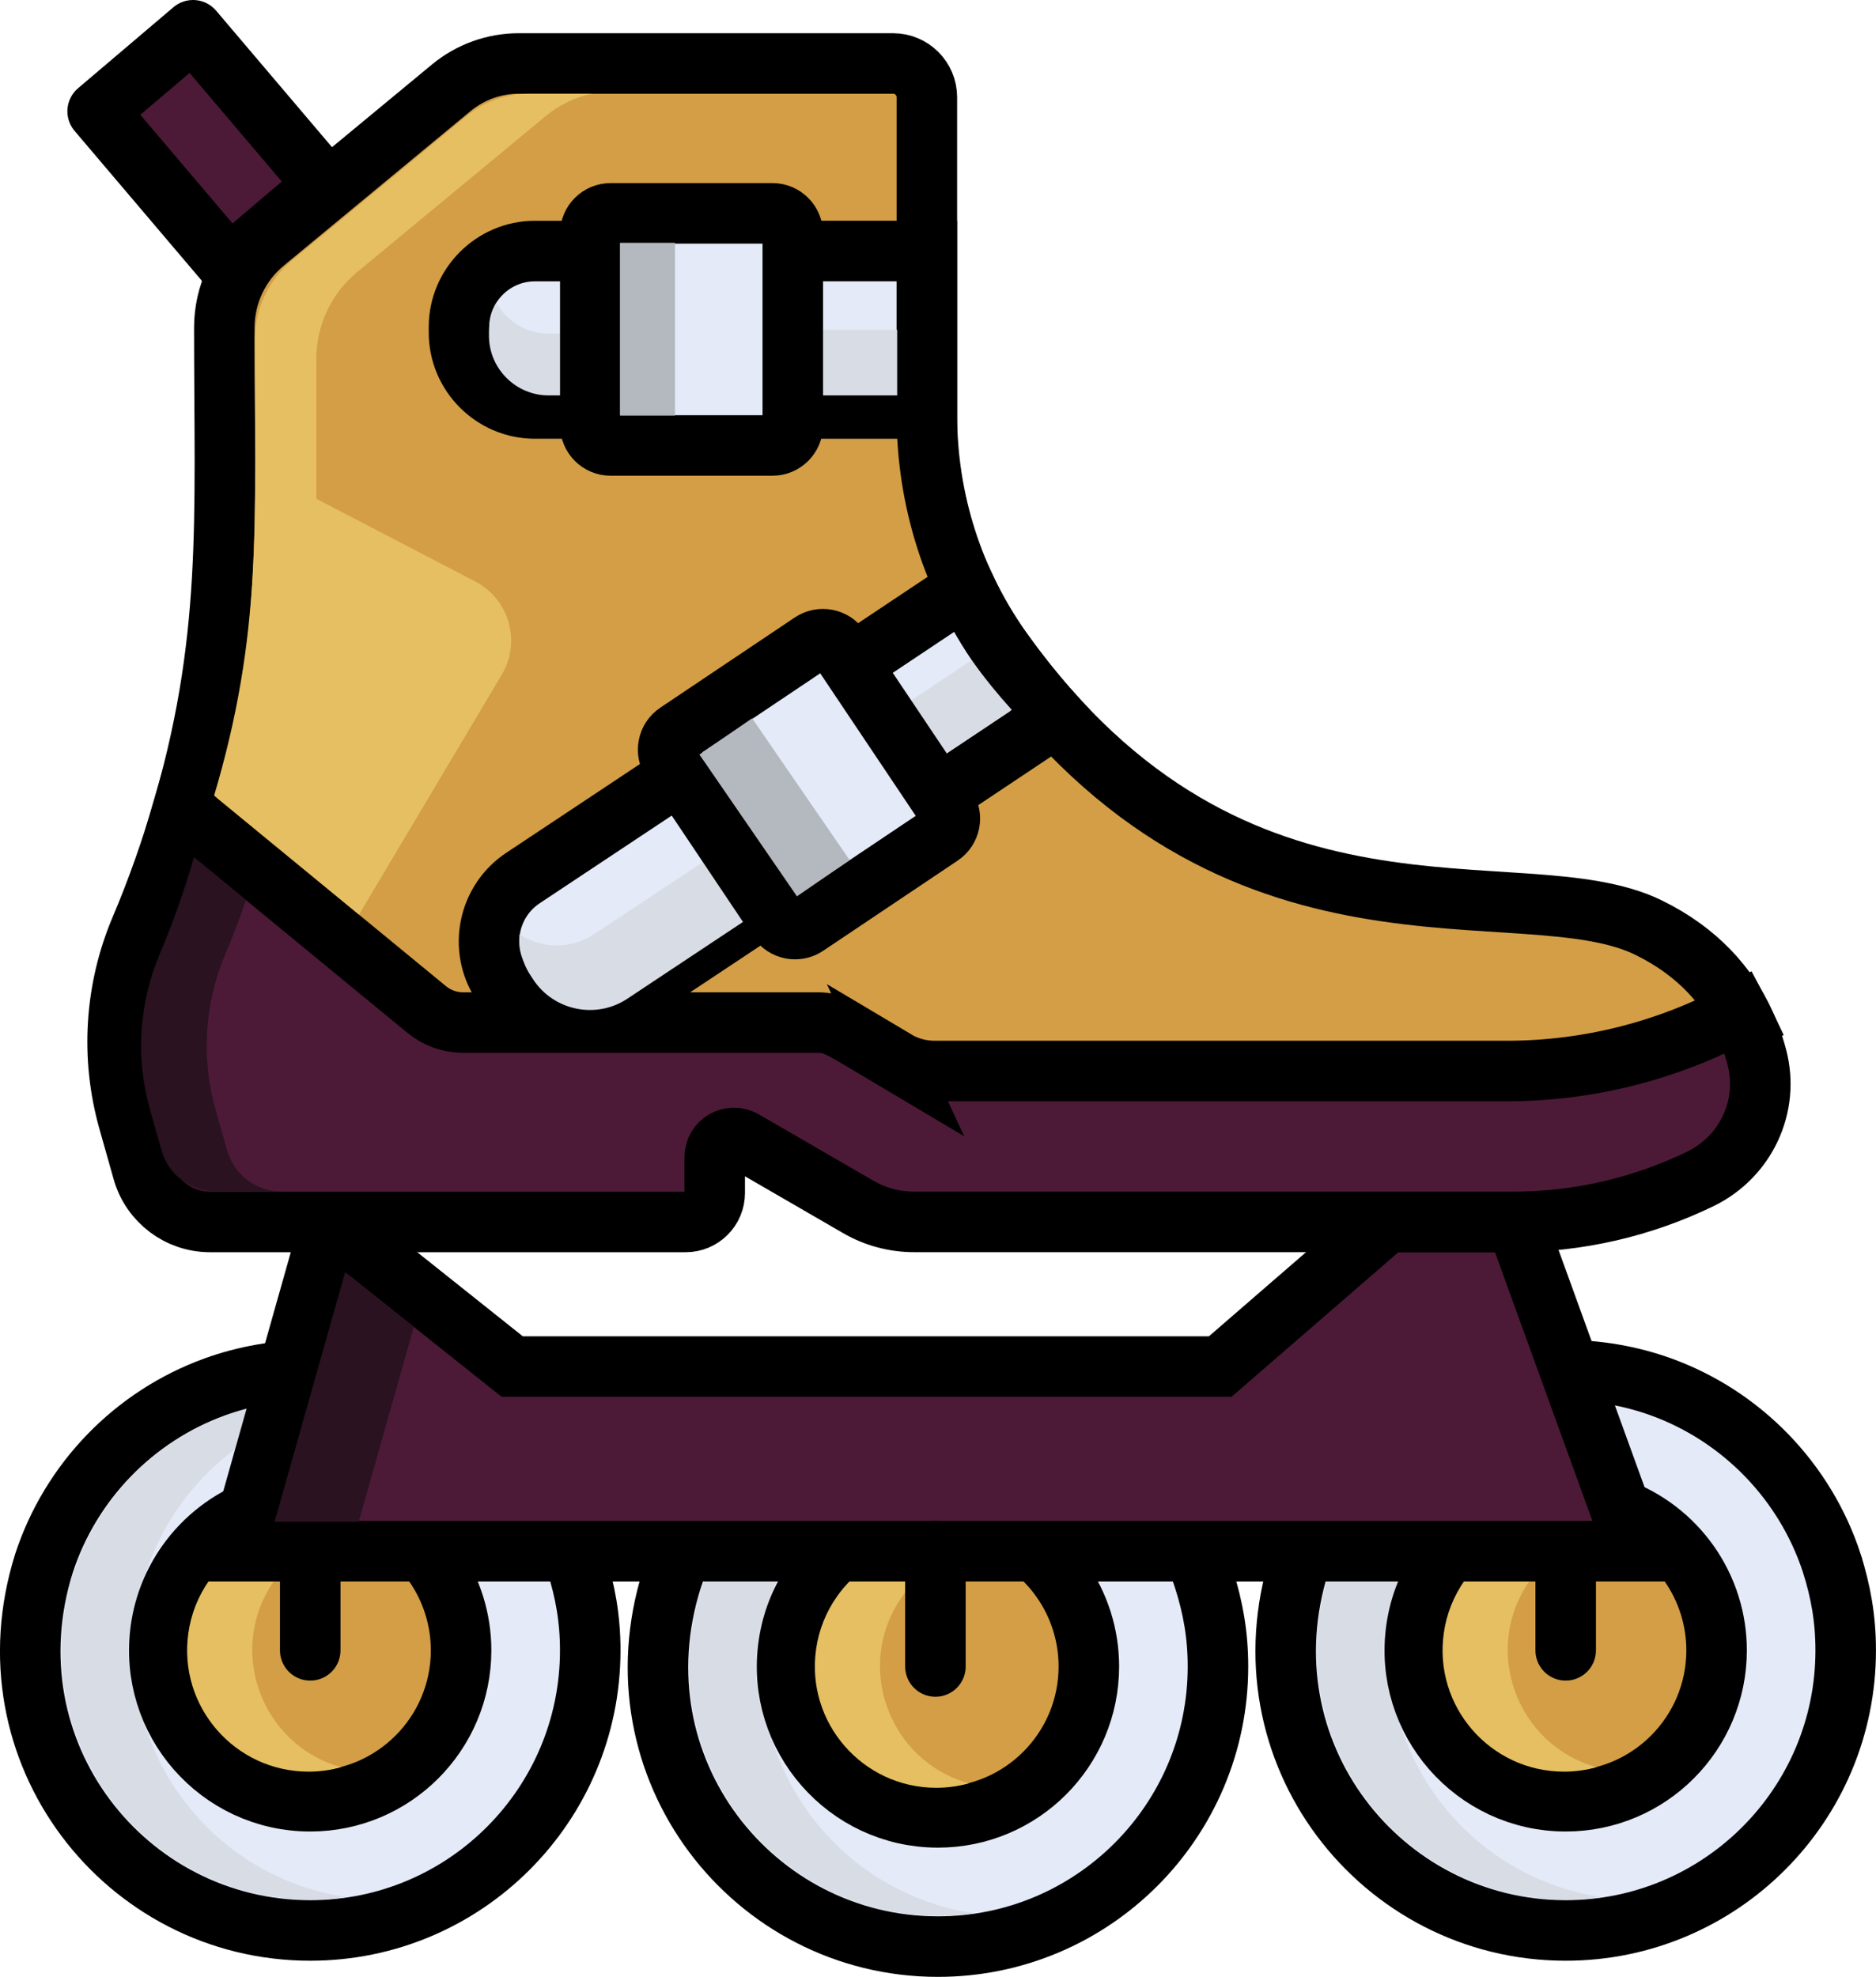
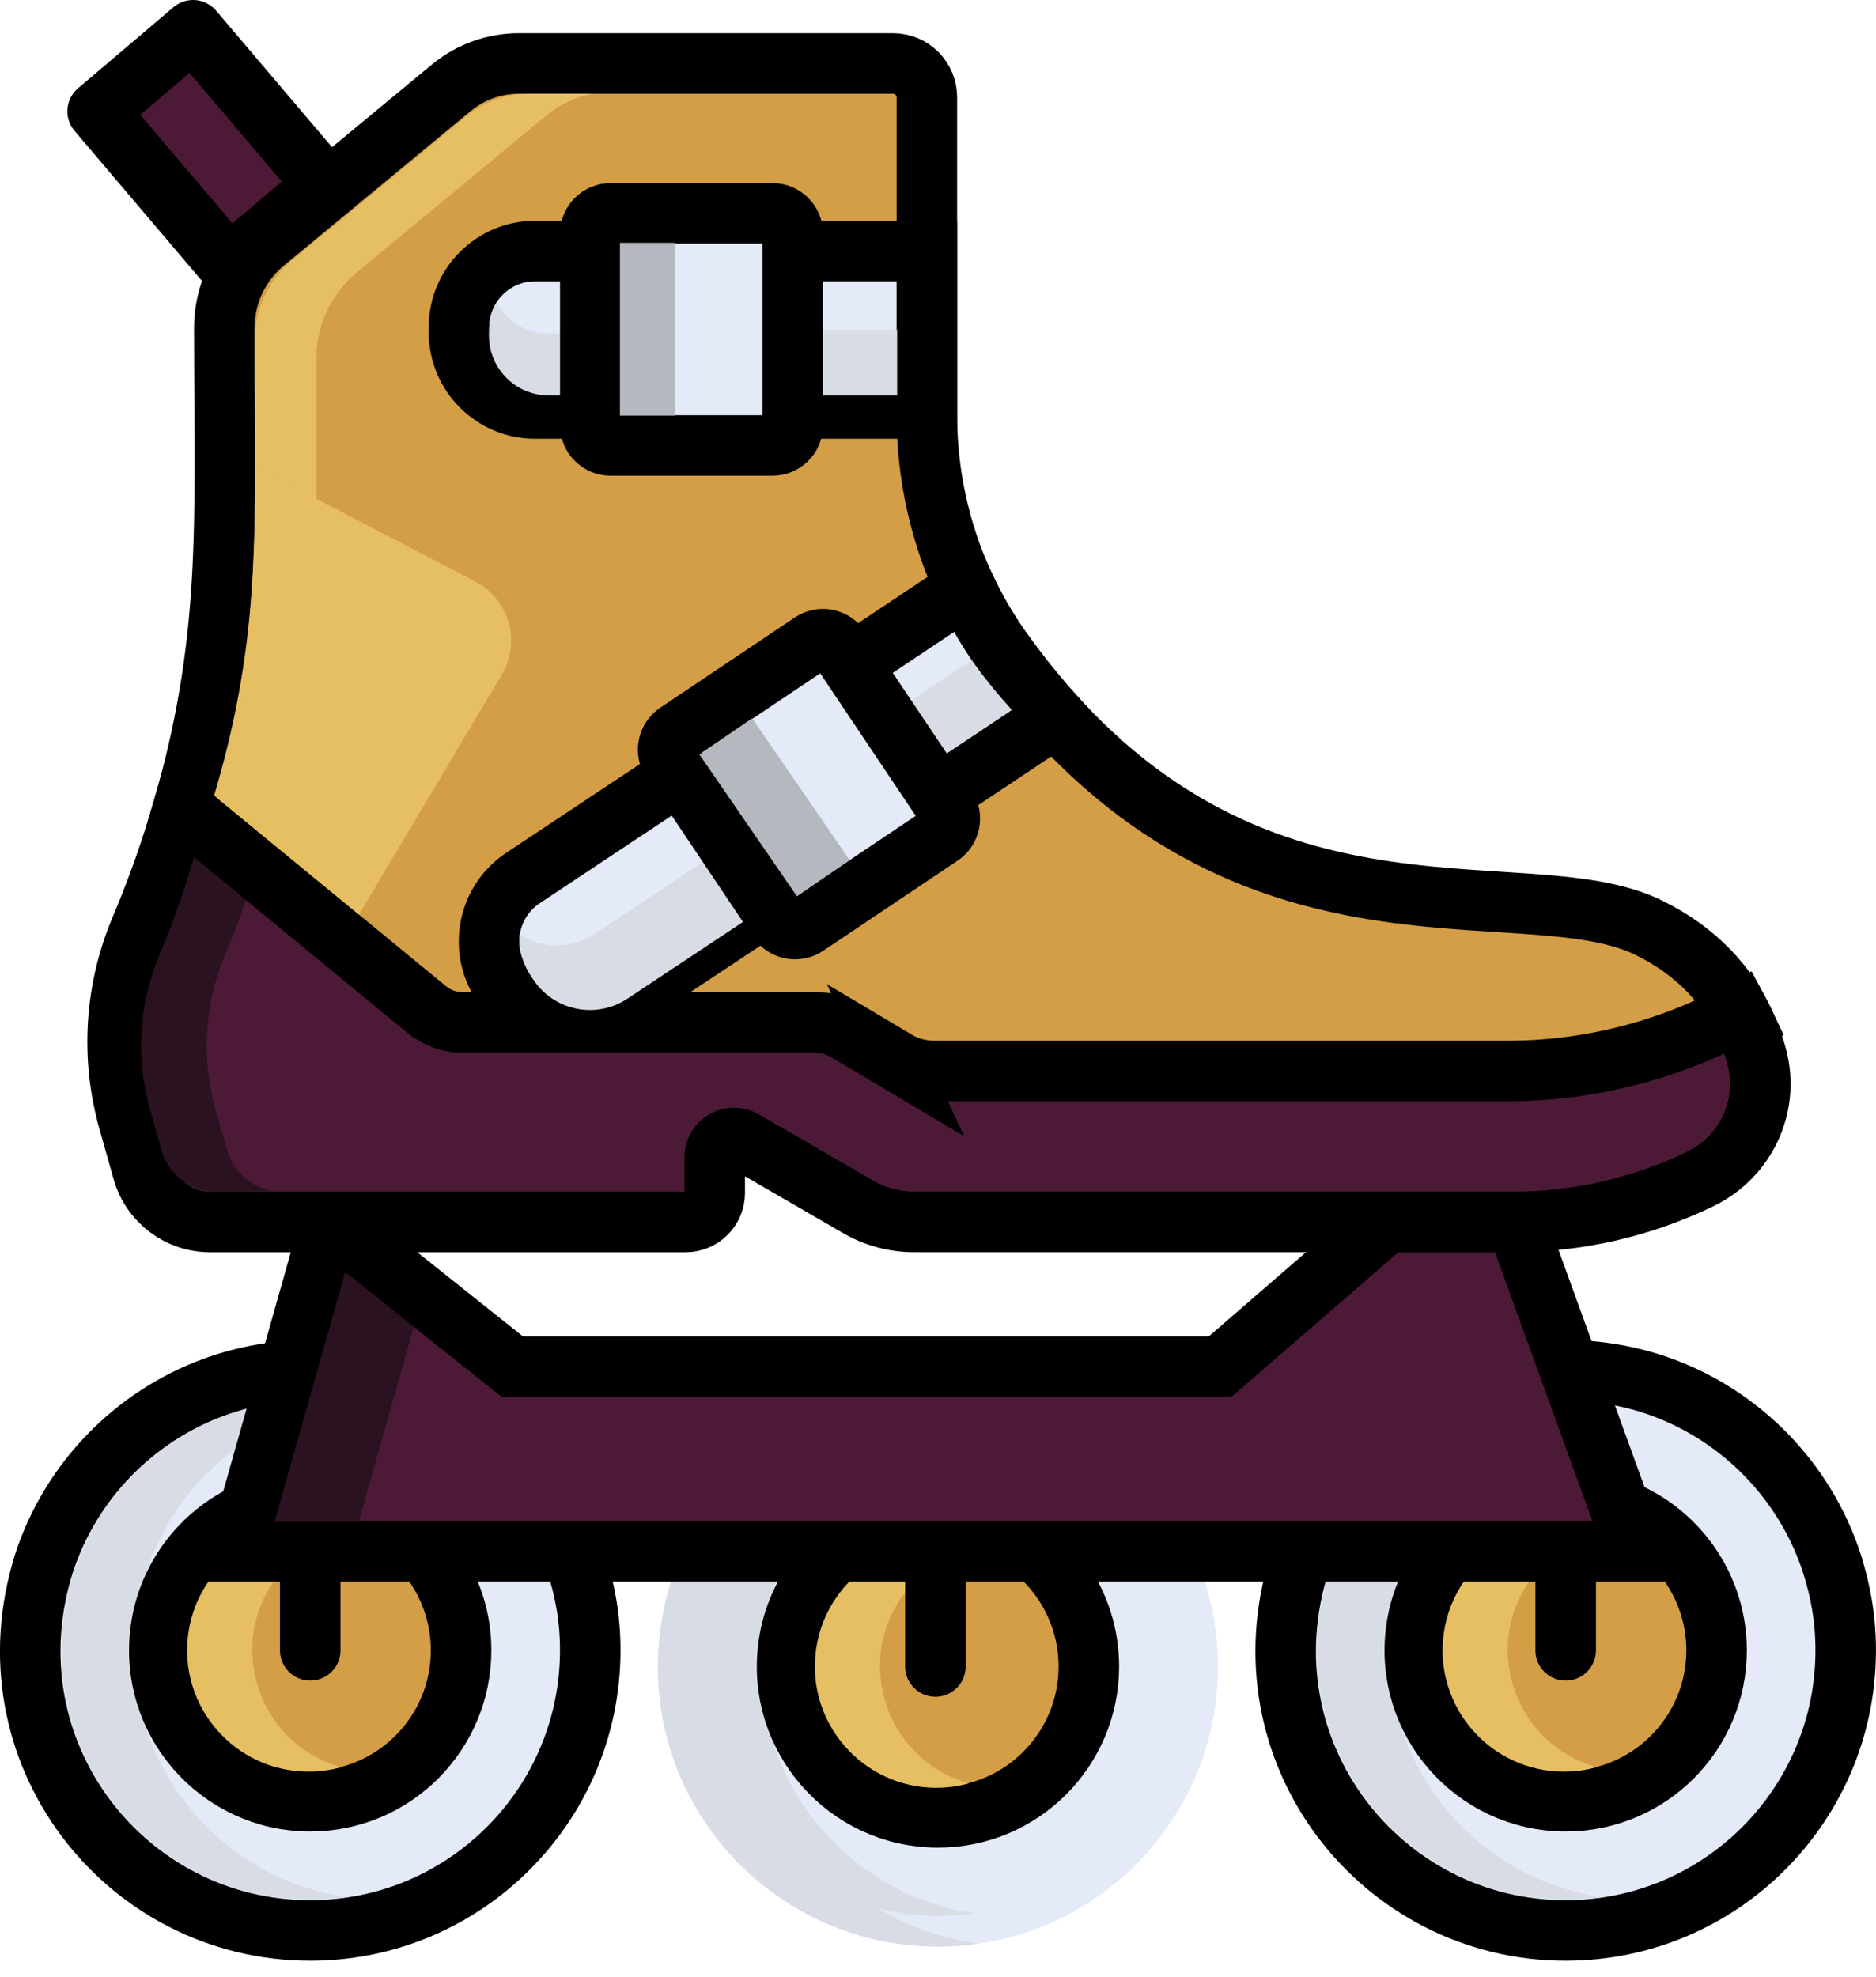
<svg xmlns="http://www.w3.org/2000/svg" viewBox="0 0 464.96 489.85" id="Capa_1">
  <defs>
    <style>
      .cls-1 {
        fill: #792236;
      }

      .cls-1, .cls-2, .cls-3, .cls-4, .cls-5, .cls-6 {
        stroke: #000;
        stroke-width: 15px;
      }

      .cls-1, .cls-2, .cls-6 {
        stroke-linecap: round;
      }

      .cls-1, .cls-3, .cls-4, .cls-5 {
        stroke-miterlimit: 10;
      }

      .cls-7 {
        fill: #2a1220;
      }

      .cls-8 {
        fill: #d8dce5;
      }

      .cls-9, .cls-4, .cls-6 {
        fill: #e4eaf8;
      }

      .cls-2, .cls-5 {
        fill: #4c1a37;
      }

      .cls-2, .cls-6 {
        stroke-linejoin: round;
      }

      .cls-10 {
        fill: #ff5050;
      }

      .cls-11 {
        fill: #e5bf61;
      }

      .cls-12 {
        fill: #f24646;
      }

      .cls-3 {
        fill: #d39e46;
      }

      .cls-13 {
        fill: #b4b8bf;
      }
    </style>
  </defs>
  <g>
    <path d="M142.86,387.37h0c-6.63-20.28-22.32-36.45-42.31-43.7h0c-7.59-2.75-15.82-4.14-23.67-4.14s-15.96,1.35-23.67,4.14h0c-19.99,7.25-35.69,23.42-42.31,43.7h0c-14.7,46.78,20.19,90.98,65.98,90.98,38.34,0,69.41-31.08,69.41-69.41,0-7.91-1.25-14.64-3.43-21.57Z" class="cls-9" id="SVGCleanerId_8" />
    <path d="M76.88,446.33c-22.59,0-40.22-19.95-37.02-42.67.86-6.09,3.16-11.6,6.48-16.3h0c4.37-6.17,10.56-10.97,17.79-13.59h0c3.96-1.43,8.39-2.23,12.75-2.23s8.77.79,12.75,2.23h0c7.23,2.62,13.42,7.42,17.79,13.59h0c4.53,6.4,6.86,13.96,6.86,21.57,0,20.65-16.74,37.4-37.4,37.4Z" class="cls-10" id="SVGCleanerId_9" />
-     <path d="M27.86,402.56c2.47-27.02,20.49-49.84,45.44-58.89h0c4.47-1.62,9.07-2.74,13.62-3.41-3.03-.44-6.61-.74-10.04-.74-7.6,0-15.87,1.32-23.67,4.14h0c-25.57,9.27-43.85,32.97-45.6,60.91-2.52,40.39,29.59,73.77,69.26,73.77,3.41,0,6.76-.26,10.04-.73-36.07-5.23-62.48-37.89-59.06-75.06Z" class="cls-8" id="SVGCleanerId_10" />
    <path d="M66.43,387.37h0c4.37-6.17,10.56-10.97,17.79-13.59h0c1.23-.45,1.97-.64,2.71-.86-2.75-.8-6.48-1.38-10.04-1.38-4.36,0-8.8.8-12.75,2.23h0c-7.23,2.62-13.42,7.42-17.79,13.59h0c-3.42,4.83-5.65,10.38-6.48,16.3-3.2,22.67,14.4,42.67,37.02,42.67,3.48,0,6.85-.49,10.04-1.38-24.75-6.89-35.51-36.36-20.49-57.59Z" class="cls-12" id="SVGCleanerId_11" />
-     <path d="M142.86,387.37h0c-6.63-20.28-22.32-36.45-42.31-43.7h0c-7.59-2.75-15.82-4.14-23.67-4.14s-15.96,1.35-23.67,4.14h0c-19.99,7.25-35.69,23.42-42.31,43.7h0c-14.7,46.78,20.19,90.98,65.98,90.98,38.34,0,69.41-31.08,69.41-69.41,0-7.91-1.25-14.64-3.43-21.57Z" class="cls-4" data-name="SVGCleanerId_8" id="SVGCleanerId_8-2" />
+     <path d="M142.86,387.37h0c-6.63-20.28-22.32-36.45-42.31-43.7h0c-7.59-2.75-15.82-4.14-23.67-4.14s-15.96,1.35-23.67,4.14h0c-19.99,7.25-35.69,23.42-42.31,43.7h0c-14.7,46.78,20.19,90.98,65.98,90.98,38.34,0,69.41-31.08,69.41-69.41,0-7.91-1.25-14.64-3.43-21.57" class="cls-4" data-name="SVGCleanerId_8" id="SVGCleanerId_8-2" />
    <path d="M33.37,403.23c2.2-24.07,18.26-44.4,40.48-52.46h0c3.98-1.44,8.08-2.45,12.13-3.04-2.7-.4-5.89-.66-8.95-.66-6.77,0-14.14,1.17-21.08,3.69h0c-22.78,8.26-39.06,29.38-40.62,54.27-2.24,35.98,26.36,65.72,61.7,65.72,3.04,0,6.03-.23,8.95-.65-32.14-4.66-55.66-33.76-52.62-66.87Z" class="cls-8" data-name="SVGCleanerId_10" id="SVGCleanerId_10-2" />
    <path d="M76.88,446.33c-22.59,0-40.22-19.95-37.02-42.67.86-6.09,3.16-11.6,6.48-16.3h0c4.37-6.17,10.56-10.97,17.79-13.59h0c3.96-1.43,8.39-2.23,12.75-2.23s8.77.79,12.75,2.23h0c7.23,2.62,13.42,7.42,17.79,13.59h0c4.53,6.4,6.86,13.96,6.86,21.57,0,20.65-16.74,37.4-37.4,37.4Z" class="cls-3" data-name="SVGCleanerId_9" id="SVGCleanerId_9-2" />
    <path d="M68.05,391.55h0c3.52-4.97,8.49-8.83,14.32-10.94h0c.99-.36,1.59-.52,2.18-.69-2.21-.64-5.22-1.11-8.08-1.11-3.51,0-7.08.64-10.26,1.8h0c-5.82,2.11-10.8,5.97-14.32,10.94h0c-2.75,3.89-4.54,8.35-5.21,13.12-2.58,18.24,11.59,34.33,29.79,34.33,2.8,0,5.51-.39,8.08-1.11-19.91-5.54-28.57-29.26-16.49-46.34Z" class="cls-11" data-name="SVGCleanerId_11" id="SVGCleanerId_11-2" />
  </g>
  <g>
    <path d="M298.44,391.37h0c-6.63-20.28-22.32-36.45-42.31-43.7h0c-7.59-2.75-15.82-4.14-23.67-4.14s-15.96,1.35-23.67,4.14h0c-19.99,7.25-35.69,23.42-42.31,43.7h0c-14.7,46.78,20.19,90.98,65.98,90.98,38.34,0,69.41-31.08,69.41-69.41,0-7.91-1.25-14.64-3.43-21.57Z" class="cls-9" data-name="SVGCleanerId_8" id="SVGCleanerId_8-3" />
    <path d="M232.47,450.33c-22.59,0-40.22-19.95-37.02-42.67.86-6.09,3.16-11.6,6.48-16.3h0c4.37-6.17,10.56-10.97,17.79-13.59h0c3.96-1.43,8.39-2.23,12.75-2.23s8.77.79,12.75,2.23h0c7.23,2.62,13.42,7.42,17.79,13.59h0c4.53,6.4,6.86,13.96,6.86,21.57,0,20.65-16.74,37.4-37.4,37.4Z" class="cls-10" data-name="SVGCleanerId_9" id="SVGCleanerId_9-3" />
    <path d="M183.45,406.56c2.47-27.02,20.49-49.84,45.44-58.89h0c4.47-1.62,9.07-2.74,13.62-3.41-3.03-.44-6.61-.74-10.04-.74-7.6,0-15.87,1.32-23.67,4.14h0c-25.57,9.27-43.85,32.97-45.6,60.91-2.52,40.39,29.59,73.77,69.26,73.77,3.41,0,6.76-.26,10.04-.73-36.07-5.23-62.48-37.89-59.06-75.06Z" class="cls-8" data-name="SVGCleanerId_10" id="SVGCleanerId_10-3" />
    <path d="M222.02,391.37h0c4.37-6.17,10.56-10.97,17.79-13.59h0c1.23-.45,1.97-.64,2.71-.86-2.75-.8-6.48-1.38-10.04-1.38-4.36,0-8.8.8-12.75,2.23h0c-7.23,2.62-13.42,7.42-17.79,13.59h0c-3.42,4.83-5.65,10.38-6.48,16.3-3.2,22.67,14.4,42.67,37.02,42.67,3.48,0,6.85-.49,10.04-1.38-24.75-6.89-35.51-36.36-20.49-57.59Z" class="cls-12" data-name="SVGCleanerId_11" id="SVGCleanerId_11-3" />
-     <path d="M298.44,391.37h0c-6.63-20.28-22.32-36.45-42.31-43.7h0c-7.59-2.75-15.82-4.14-23.67-4.14s-15.96,1.35-23.67,4.14h0c-19.99,7.25-35.69,23.42-42.31,43.7h0c-14.7,46.78,20.19,90.98,65.98,90.98,38.34,0,69.41-31.08,69.41-69.41,0-7.91-1.25-14.64-3.43-21.57Z" class="cls-4" data-name="SVGCleanerId_8" id="SVGCleanerId_8-4" />
    <path d="M188.95,407.23c2.2-24.07,18.26-44.4,40.48-52.46h0c3.98-1.44,8.08-2.45,12.13-3.04-2.7-.4-5.89-.66-8.95-.66-6.77,0-14.14,1.17-21.08,3.69h0c-22.78,8.26-39.06,29.38-40.62,54.27-2.24,35.98,26.36,65.72,61.7,65.72,3.04,0,6.03-.23,8.95-.65-32.14-4.66-55.66-33.76-52.62-66.87Z" class="cls-8" data-name="SVGCleanerId_10" id="SVGCleanerId_10-4" />
    <path d="M232.47,450.33c-22.59,0-40.22-19.95-37.02-42.67.86-6.09,3.16-11.6,6.48-16.3h0c4.37-6.17,10.56-10.97,17.79-13.59h0c3.96-1.43,8.39-2.23,12.75-2.23s8.77.79,12.75,2.23h0c7.23,2.62,13.42,7.42,17.79,13.59h0c4.53,6.4,6.86,13.96,6.86,21.57,0,20.65-16.74,37.4-37.4,37.4Z" class="cls-3" data-name="SVGCleanerId_9" id="SVGCleanerId_9-4" />
    <path d="M223.63,395.55h0c3.52-4.97,8.49-8.83,14.32-10.94h0c.99-.36,1.59-.52,2.18-.69-2.21-.64-5.22-1.11-8.08-1.11-3.51,0-7.08.64-10.26,1.8h0c-5.82,2.11-10.8,5.97-14.32,10.94h0c-2.75,3.89-4.54,8.35-5.21,13.12-2.58,18.24,11.59,34.33,29.79,34.33,2.8,0,5.51-.39,8.08-1.11-19.91-5.54-28.57-29.26-16.49-46.34Z" class="cls-11" data-name="SVGCleanerId_11" id="SVGCleanerId_11-4" />
  </g>
  <g>
    <path d="M454.02,387.37h0c-6.63-20.28-22.32-36.45-42.31-43.7h0c-7.59-2.75-15.82-4.14-23.67-4.14s-15.96,1.35-23.67,4.14h0c-19.99,7.25-35.69,23.42-42.31,43.7h0c-14.7,46.78,20.19,90.98,65.98,90.98,38.34,0,69.41-31.08,69.41-69.41,0-7.91-1.25-14.64-3.43-21.57Z" class="cls-9" data-name="SVGCleanerId_8" id="SVGCleanerId_8-5" />
    <path d="M388.05,446.33c-22.59,0-40.22-19.95-37.02-42.67.86-6.09,3.16-11.6,6.48-16.3h0c4.37-6.17,10.56-10.97,17.79-13.59h0c3.96-1.43,8.39-2.23,12.75-2.23s8.77.79,12.75,2.23h0c7.23,2.62,13.42,7.42,17.79,13.59h0c4.53,6.4,6.86,13.96,6.86,21.57,0,20.65-16.74,37.4-37.4,37.4Z" class="cls-10" data-name="SVGCleanerId_9" id="SVGCleanerId_9-5" />
    <path d="M339.03,402.56c2.47-27.02,20.49-49.84,45.44-58.89h0c4.47-1.62,9.07-2.74,13.62-3.41-3.03-.44-6.61-.74-10.04-.74-7.6,0-15.87,1.32-23.67,4.14h0c-25.57,9.27-43.85,32.97-45.6,60.91-2.52,40.39,29.59,73.77,69.26,73.77,3.41,0,6.76-.26,10.04-.73-36.07-5.23-62.48-37.89-59.06-75.06Z" class="cls-8" data-name="SVGCleanerId_10" id="SVGCleanerId_10-5" />
    <path d="M377.6,387.37h0c4.37-6.17,10.56-10.97,17.79-13.59h0c1.23-.45,1.97-.64,2.71-.86-2.75-.8-6.48-1.38-10.04-1.38-4.36,0-8.8.8-12.75,2.23h0c-7.23,2.62-13.42,7.42-17.79,13.59h0c-3.42,4.83-5.65,10.38-6.48,16.3-3.2,22.67,14.4,42.67,37.02,42.67,3.48,0,6.85-.49,10.04-1.38-24.75-6.89-35.51-36.36-20.49-57.59Z" class="cls-12" data-name="SVGCleanerId_11" id="SVGCleanerId_11-5" />
    <path d="M454.02,387.37h0c-6.63-20.28-22.32-36.45-42.31-43.7h0c-7.59-2.75-15.82-4.14-23.67-4.14s-15.96,1.35-23.67,4.14h0c-19.99,7.25-35.69,23.42-42.31,43.7h0c-14.7,46.78,20.19,90.98,65.98,90.98,38.34,0,69.41-31.08,69.41-69.41,0-7.91-1.25-14.64-3.43-21.57Z" class="cls-4" data-name="SVGCleanerId_8" id="SVGCleanerId_8-6" />
    <path d="M344.53,403.23c2.2-24.07,18.26-44.4,40.48-52.46h0c3.98-1.44,8.08-2.45,12.13-3.04-2.7-.4-5.89-.66-8.95-.66-6.77,0-14.14,1.17-21.08,3.69h0c-22.78,8.26-39.06,29.38-40.62,54.27-2.24,35.98,26.36,65.72,61.7,65.72,3.04,0,6.03-.23,8.95-.65-32.14-4.66-55.66-33.76-52.62-66.87Z" class="cls-8" data-name="SVGCleanerId_10" id="SVGCleanerId_10-6" />
    <path d="M388.05,446.33c-22.59,0-40.22-19.95-37.02-42.67.86-6.09,3.16-11.6,6.48-16.3h0c4.37-6.17,10.56-10.97,17.79-13.59h0c3.96-1.43,8.39-2.23,12.75-2.23s8.77.79,12.75,2.23h0c7.23,2.62,13.42,7.42,17.79,13.59h0c4.53,6.4,6.86,13.96,6.86,21.57,0,20.65-16.74,37.4-37.4,37.4Z" class="cls-3" data-name="SVGCleanerId_9" id="SVGCleanerId_9-6" />
    <path d="M379.21,391.55h0c3.52-4.97,8.49-8.83,14.32-10.94h0c.99-.36,1.59-.52,2.18-.69-2.21-.64-5.22-1.11-8.08-1.11-3.51,0-7.08.64-10.26,1.8h0c-5.82,2.11-10.8,5.97-14.32,10.94h0c-2.75,3.89-4.54,8.35-5.21,13.12-2.58,18.24,11.59,34.33,29.79,34.33,2.8,0,5.51-.39,8.08-1.11-19.91-5.54-28.57-29.26-16.49-46.34Z" class="cls-11" data-name="SVGCleanerId_11" id="SVGCleanerId_11-6" />
  </g>
  <polygon points="126.95 338.62 81.98 302.8 58.93 384.37 405.37 384.37 375.79 302.8 343.78 302.8 302.43 338.62 126.95 338.62" class="cls-5" />
  <polygon points="85.54 315.23 68.05 377.09 88.9 377.09 102.56 328.78 85.54 315.23" class="cls-7" />
  <path d="M104.53,252.16c2.57,2.09,5.79,3.24,9.12,3.24h88.54c2.4,0,4.76.64,6.83,1.86,13.65,8.03,16.07,10.17,22.54,10.17h143.1c20.08,0,39.86-4.9,57.58-14.25-4.07-8.63-11.24-17.27-23.7-23.35-31.76-15.49-102.24,12.16-160.04-68.39-12.26-17.08-18.78-37.61-18.78-58.63V24.1c0-4.62-3.75-8.37-8.37-8.37h-92.76c-6.12,0-12.04,2.13-16.75,6.03l-46.28,38.28c-6.31,5.22-9.96,12.97-9.96,21.16,0,47.97,2.22,77.86-11.06,122.07l60.01,48.88Z" class="cls-3" />
  <path d="M78.41,135.43v-46.56c0-8.28,3.7-16.14,10.08-21.42l46.85-38.75c3.31-2.74,7.21-4.59,11.36-5.48h-15.58c-5.69,0-11.21,1.99-15.6,5.62l-43.1,35.65c-5.87,4.86-9.27,12.08-9.27,19.7,0,44.67,2.07,72.5-10.3,113.67l14.82,12.07c7.09-24.14,10.74-49.22,10.74-74.49Z" class="cls-11" />
  <path d="M221.98,262.76c-13.57-8.05-14.87-9.38-19.45-9.38h-87.74c-3.3,0-6.49-1.14-9.04-3.24l-60.41-49.65h0c-2.9,10.05-6.39,19.94-10.49,29.61h0c-6.39,15.06-7.44,31.85-2.99,47.6l3.53,12.48c2.11,7.46,8.92,12.61,16.67,12.61h117.89c3.97,0,7.19-3.22,7.19-7.19v-8.86c0-3.67,3.98-5.97,7.16-4.13l28.41,16.45c4.21,2.44,8.99,3.72,13.86,3.72h148.47c16.08,0,31.94-3.65,46.41-10.67,11.23-5.46,17.15-18,13.99-30.09-.95-3.63-2.36-7.42-4.38-11.18h0c-17.71,9.55-37.51,14.55-57.64,14.55h-141.8c-3.4,0-6.73-.91-9.65-2.65Z" class="cls-5" />
  <path d="M56.29,285.07l-2.86-10.11c-3.61-12.75-2.75-26.35,2.42-38.55,1.87-4.41,3.56-8.88,5.12-13.39l-12.89-10.6h0c-2.35,8.14-5.17,16.15-8.49,23.98-5.17,12.2-6.02,25.8-2.42,38.55l2.86,10.11c1.71,6.04,7.23,10.21,13.5,10.21h16.27c-6.28,0-11.79-4.17-13.5-10.21Z" class="cls-7" />
  <path d="M231.42,197.85l30.2-20.14c-4.44-4.87-8.82-10.27-13.14-16.29-3.57-4.97-6.63-10.24-9.21-15.72l-29.58,19.73,21.72,32.41Z" class="cls-4" />
  <path d="M217.58,179.05l8.79,13.12,24.41-16.27c-3.37-3.71-6.71-7.79-10-12.31l-23.2,15.47Z" class="cls-8" />
  <path d="M169.72,190.94l-40.03,26.58c-8.66,5.68-11.1,17.4-5.43,26.06l.75,1.14c5.68,8.66,17.4,11.1,26.06,5.43l40.37-26.8-21.72-32.41Z" class="cls-4" />
  <path d="M181.49,208.77l-34.31,22.77c-5.74,3.76-12.97,3.52-18.4,0-.2,3.47.65,7.02,2.69,10.13l.67,1.02c5.07,7.73,15.53,9.91,23.26,4.84l36.03-23.92-9.95-14.84Z" class="cls-8" />
  <path d="M148.31,62.21h-15.73c-10.35,0-18.82,8.47-18.82,18.82v1.37c0,10.35,8.47,18.82,18.82,18.82h15.73v-39.01Z" class="cls-4" />
  <rect height="39.02" width="35.22" y="62.2" x="194.49" class="cls-4" />
  <path d="M123.04,75.02c-1.17,2.12-1.85,4.54-1.85,7.12v1.07c0,8.13,6.65,14.77,14.77,14.77h12.34v-15.31h-12.34c-5.55,0-10.4-3.1-12.93-7.66Z" class="cls-8" />
  <rect height="16.26" width="27.87" y="81.72" x="194.49" class="cls-8" />
  <path d="M88.98,226.63l35.38-59.44c4.86-8.16,1.85-18.73-6.57-23.11l-54.4-28.31c0,17.26,1.08,44.85-9.61,81.94,0,0,35.19,28.93,35.2,28.93Z" class="cls-11" />
  <path d="M233.19,207.01l-33.35,22.36c-2.29,1.54-5.43.92-6.97-1.38l-26.43-39.43c-1.54-2.29-.92-5.43,1.38-6.97l33.35-22.36c2.29-1.54,5.43-.92,6.97,1.38l26.43,39.43c1.54,2.29.92,5.43-1.38,6.97Z" class="cls-4" />
  <path d="M191.47,110.38h-40.15c-2.76,0-5.02-2.26-5.02-5.02v-47.47c0-2.76,2.26-5.02,5.02-5.02h40.15c2.76,0,5.02,2.26,5.02,5.02v47.47c0,2.76-2.26,5.02-5.02,5.02Z" class="cls-6" />
  <rect height="42.79" width="13.64" y="60.17" x="153.65" class="cls-13" />
  <rect transform="translate(-79.55 144.03) rotate(-34.52)" height="42.64" width="15.85" y="178.7" x="184.04" class="cls-13" />
  <line y2="412.94" x2="231.84" y1="384.37" x1="231.84" class="cls-1" />
  <line y2="408.94" x2="76.89" y1="388.03" x1="76.89" class="cls-1" />
  <line y2="408.94" x2="388.05" y1="388.03" x1="388.05" class="cls-1" />
  <rect transform="translate(-11.33 42.59) rotate(-40.34)" height="50.31" width="31.02" y="11.56" x="36.8" class="cls-2" />
</svg>